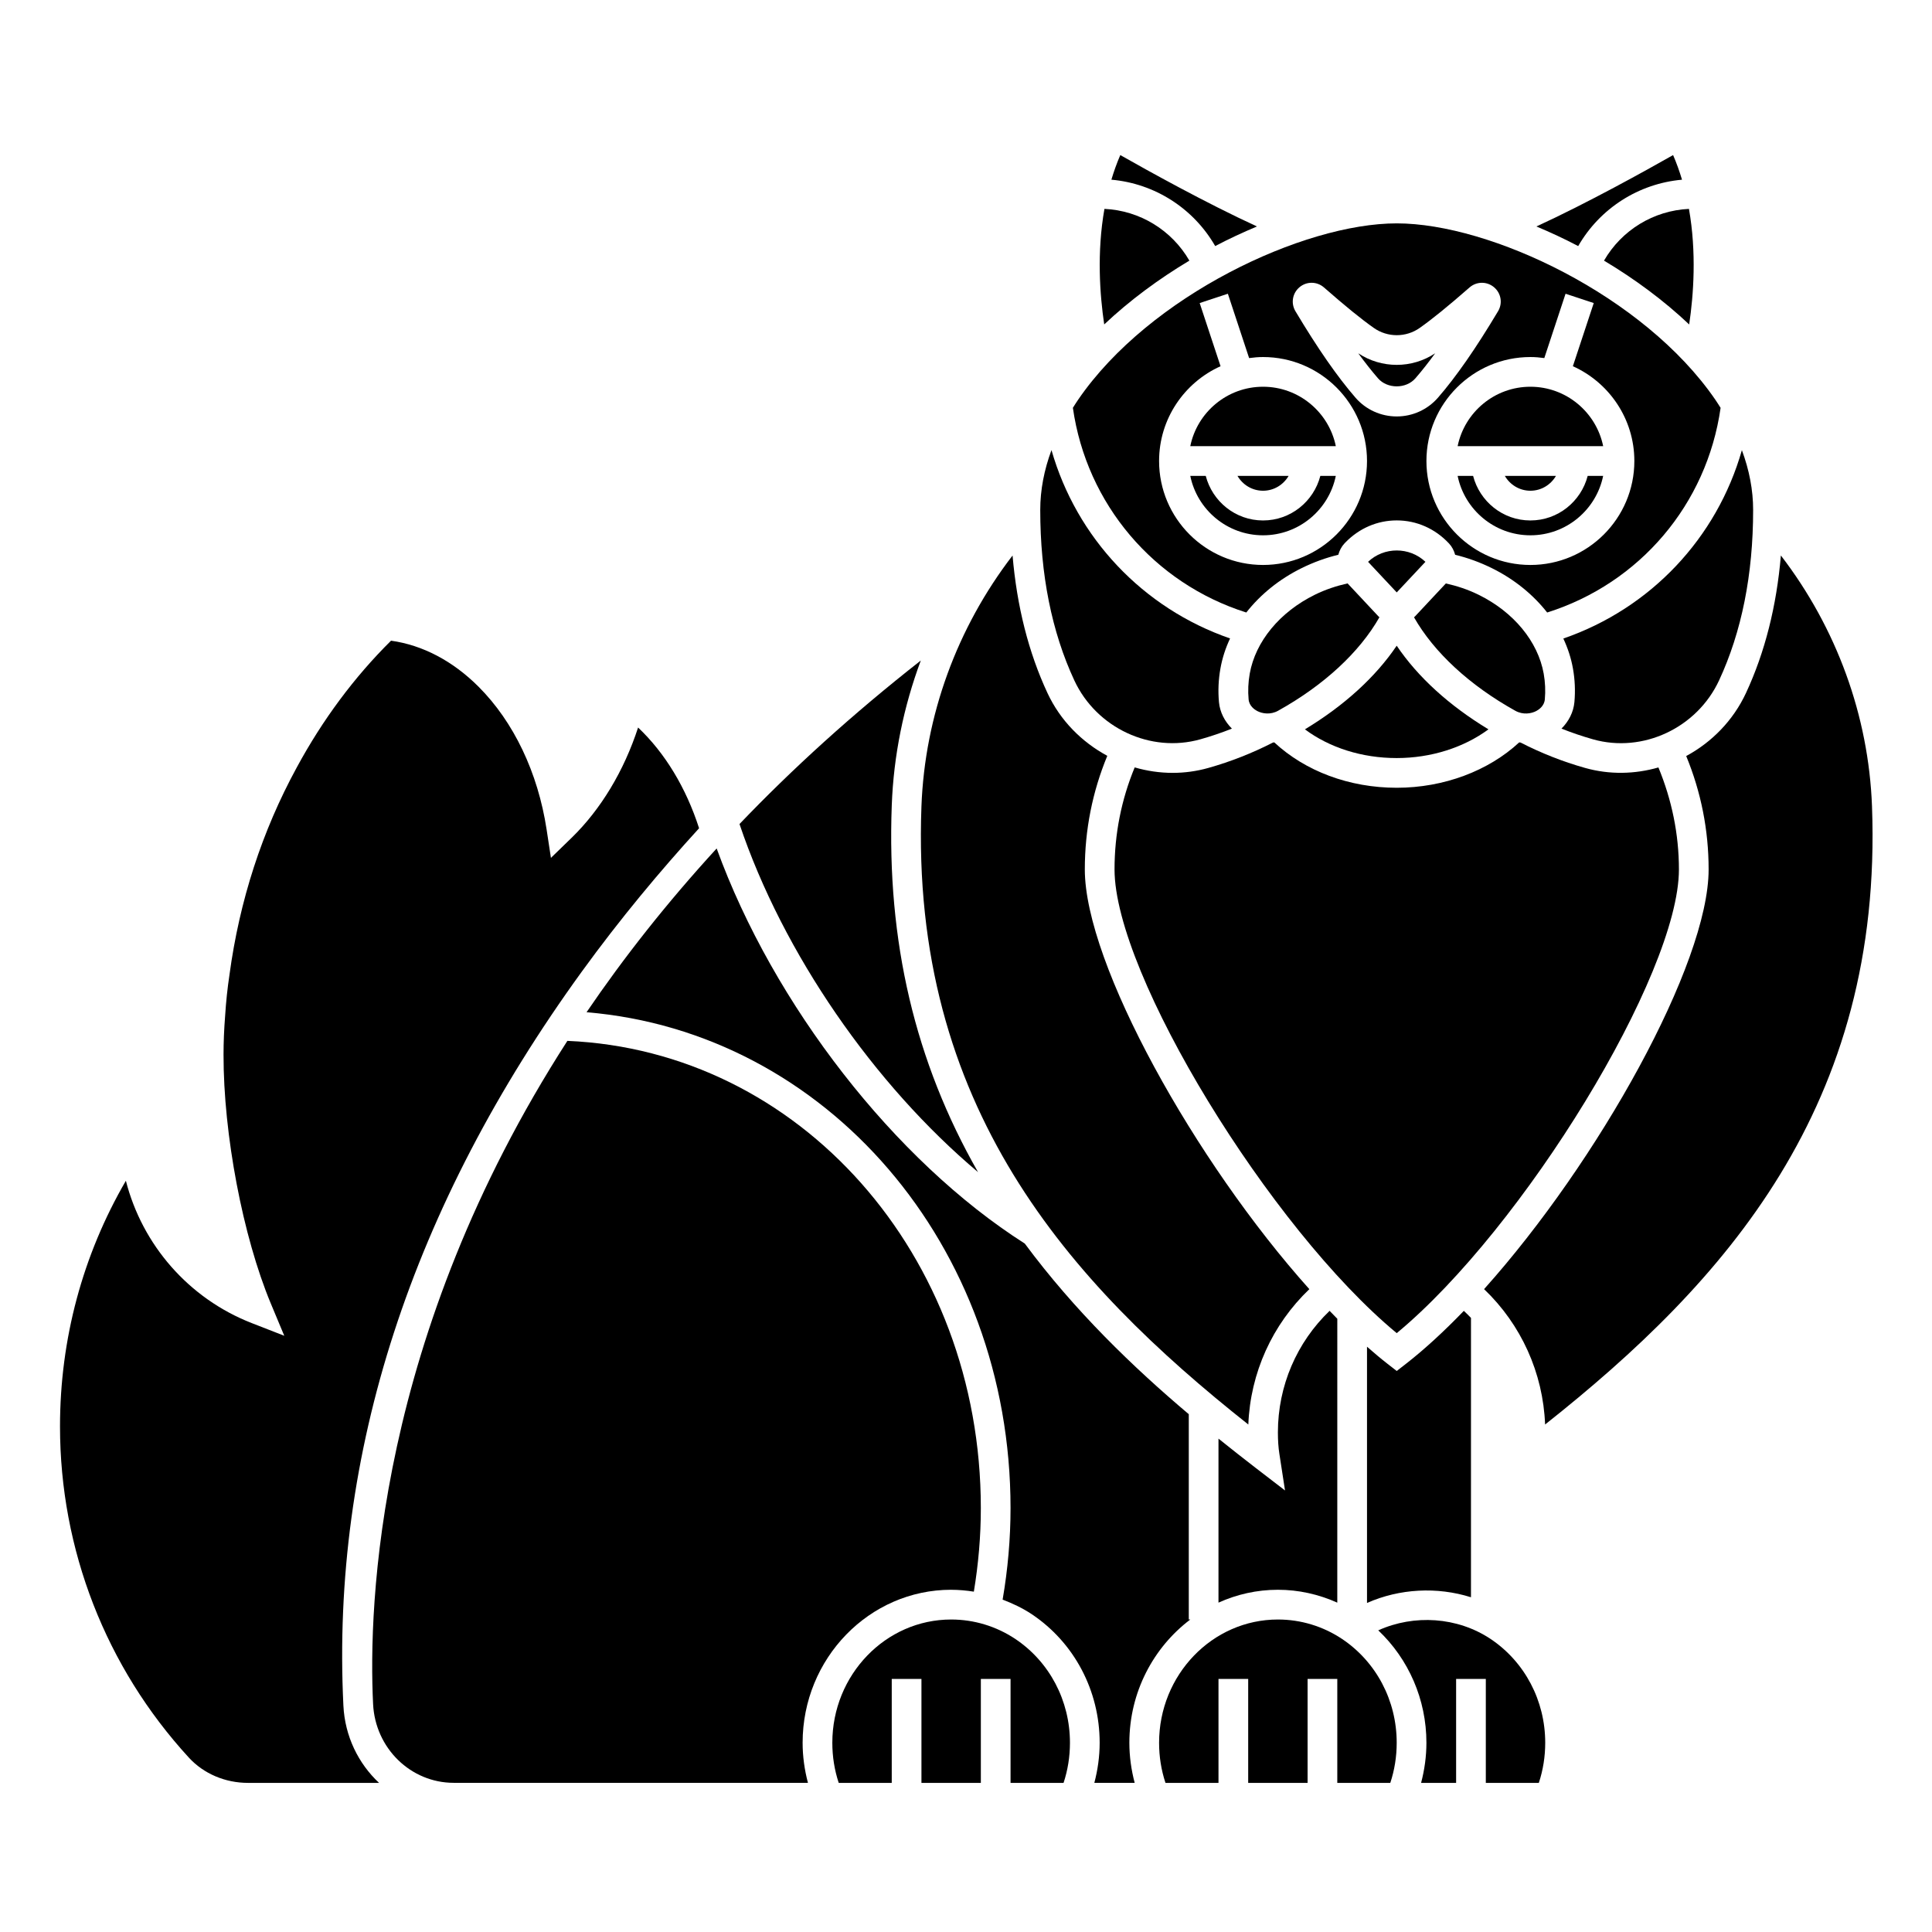
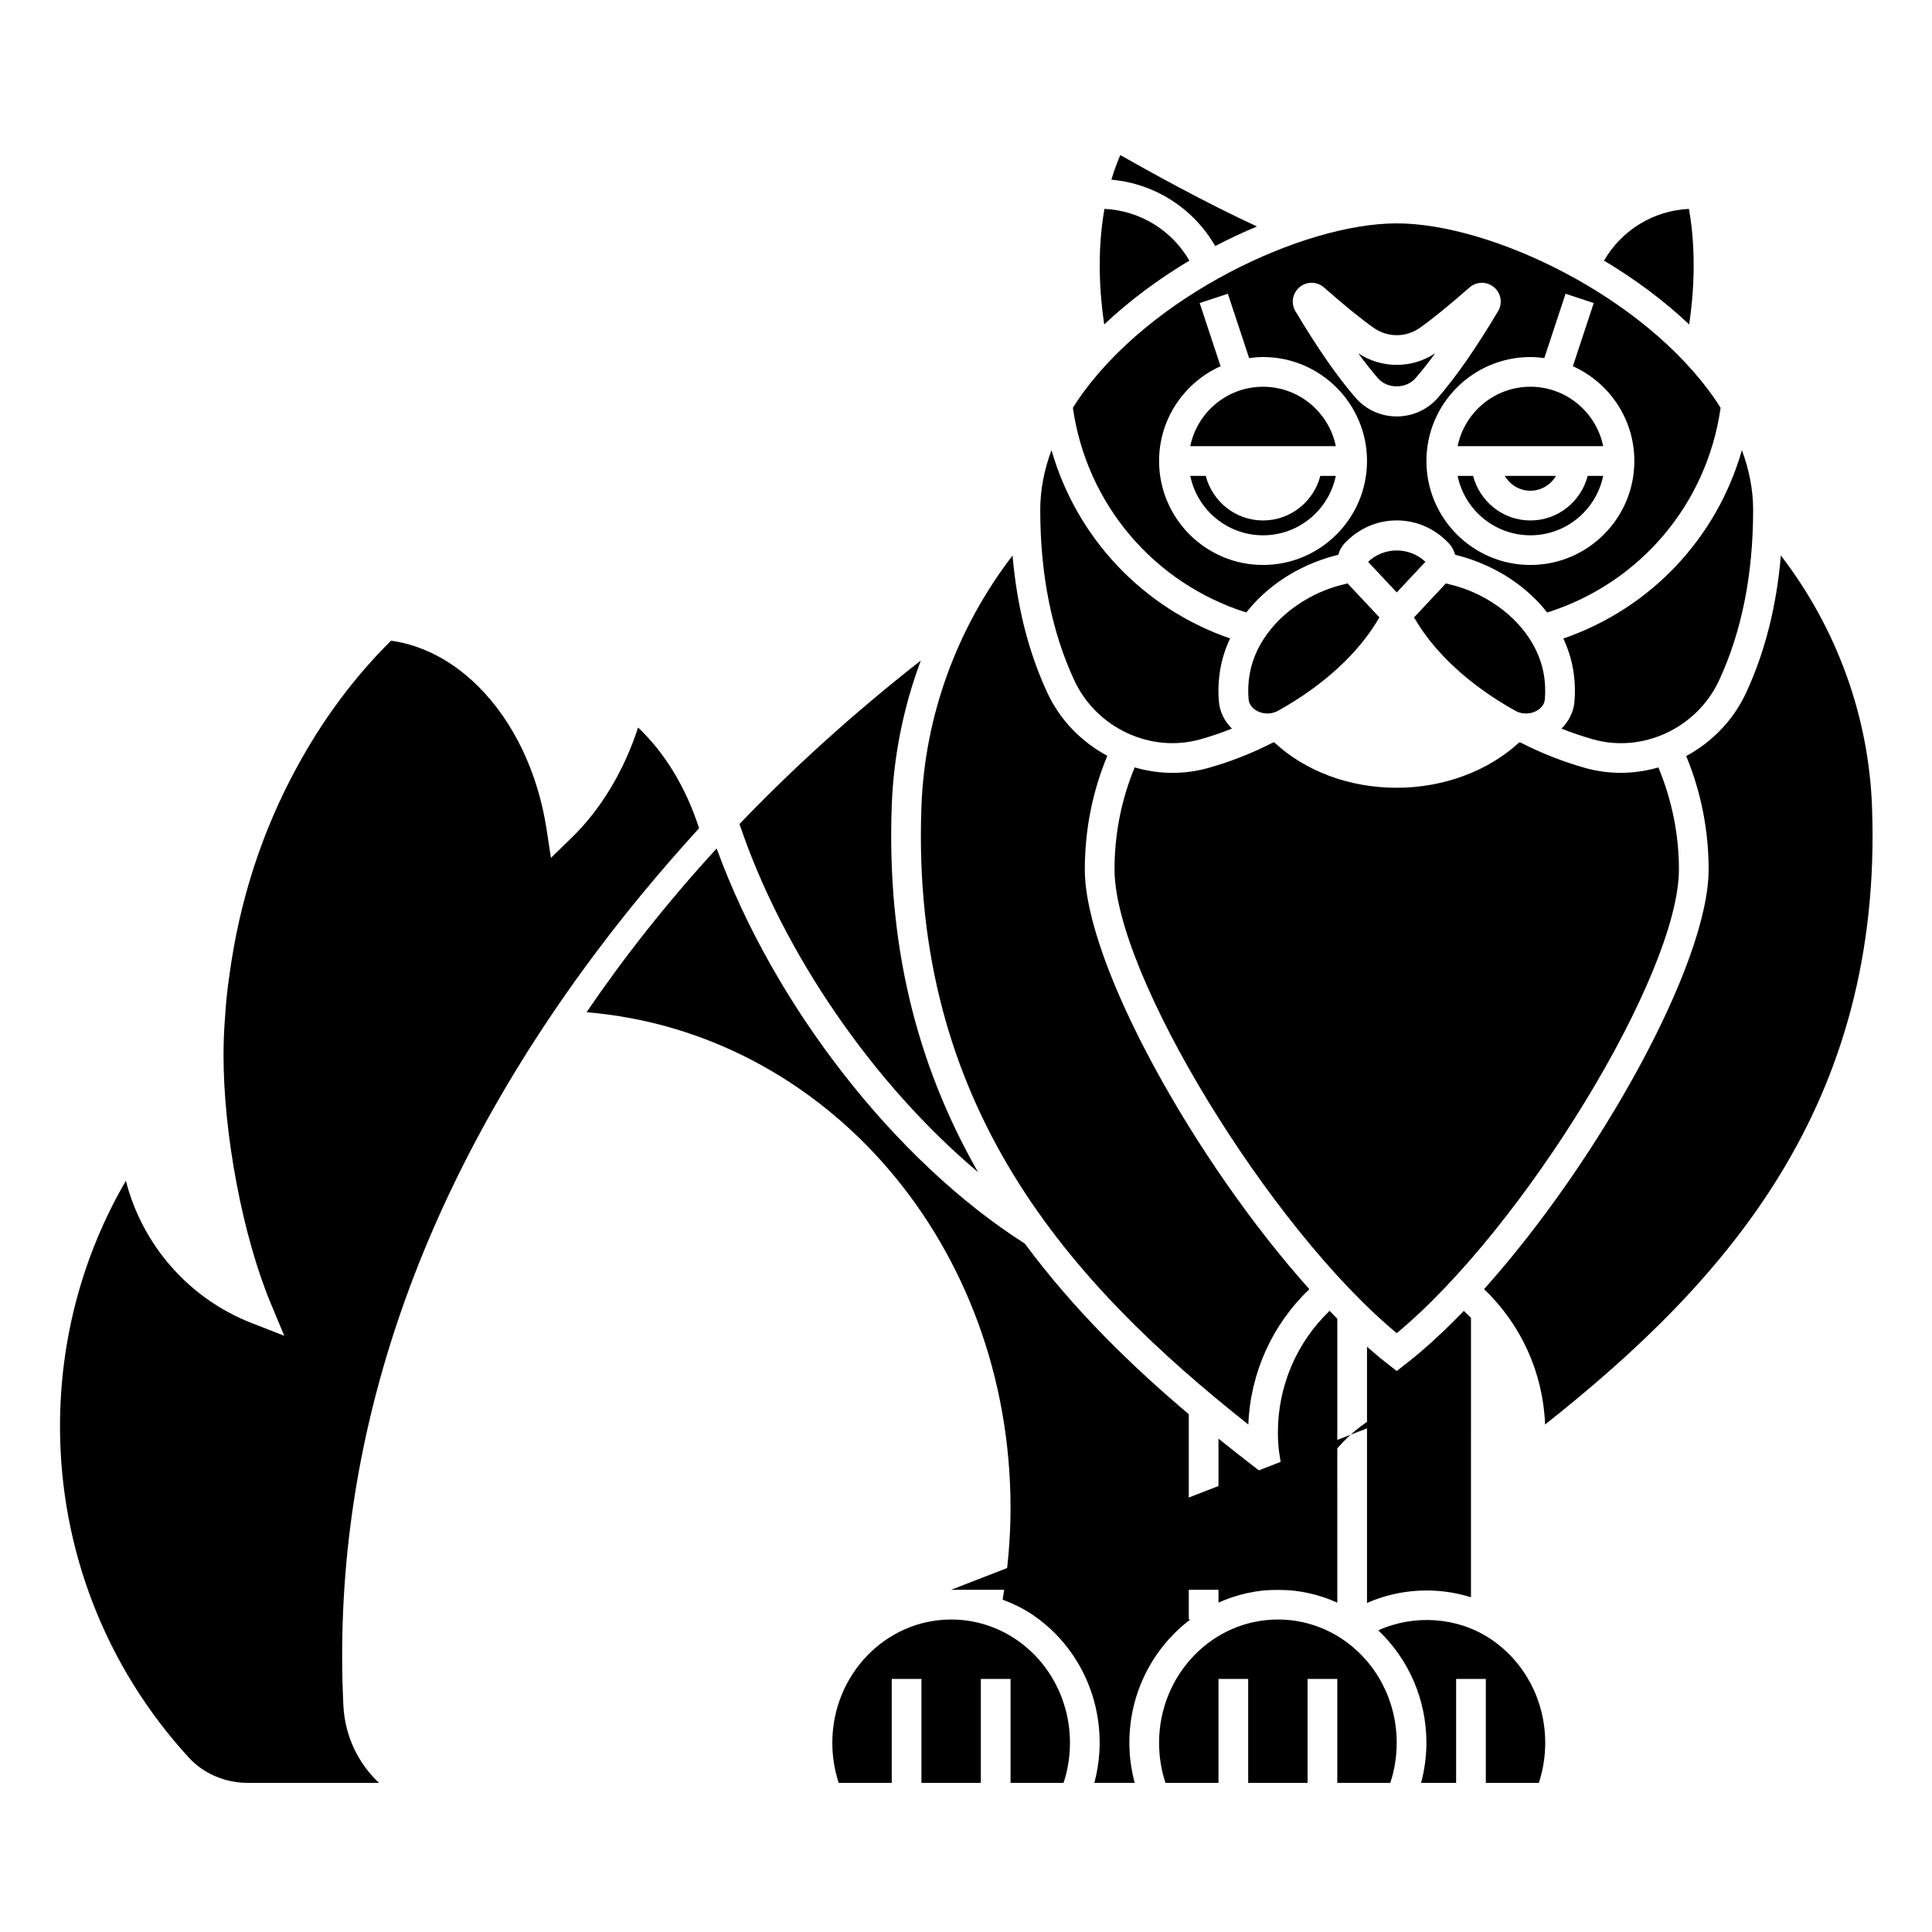
<svg xmlns="http://www.w3.org/2000/svg" fill="#000000" width="800px" height="800px" version="1.1" viewBox="144 144 512 512">
  <g>
    <path d="m466.04 209.21c3.668-1.93 7.371-3.641 11.07-5.195-13.52-6.211-29.203-14.93-36.219-18.918-0.934 2.141-1.699 4.32-2.363 6.523 11.5 1.02 21.762 7.59 27.512 17.59z" />
-     <path d="m589.75 191.62c-0.66-2.195-1.43-4.379-2.363-6.523-7.016 3.988-22.699 12.707-36.219 18.918 3.699 1.555 7.402 3.269 11.07 5.199 5.75-10 16.016-16.57 27.512-17.594z" />
    <path d="m459.2 213.07c-4.668-8.082-13.129-13.273-22.512-13.715-2.043 11.531-1.223 22.809-0.059 30.621 6.777-6.394 14.492-12.078 22.57-16.906z" />
    <path d="m549.57 285.86c9.5 0 17.453-6.773 19.281-15.742h-4.098c-1.758 6.769-7.867 11.809-15.184 11.809s-13.426-5.039-15.184-11.809h-4.098c1.828 8.969 9.781 15.742 19.281 15.742z" />
    <path d="m549.57 246.49c-9.5 0-17.453 6.773-19.281 15.742h38.566c-1.832-8.965-9.781-15.742-19.285-15.742z" />
    <path d="m569.08 213.07c8.082 4.828 15.793 10.508 22.57 16.914 1.164-7.812 1.984-19.094-0.059-30.625-9.379 0.434-17.844 5.625-22.512 13.711z" />
    <path d="m549.57 274.05c2.902 0 5.41-1.594 6.777-3.938h-13.555c1.367 2.344 3.879 3.938 6.777 3.938z" />
    <path d="m492.43 301.62c-9.273 4.57-15.719 12.383-17.238 20.902-0.406 2.269-0.504 4.57-0.297 6.832 0.16 1.77 1.629 2.727 2.254 3.059 1.348 0.715 3.527 1.074 5.562-0.059 12.137-6.75 21.586-15.512 26.852-24.781-0.078-0.078-0.172-0.133-0.246-0.215l-8.195-8.75c-2.918 0.656-5.836 1.605-8.691 3.012z" />
    <path d="m466.91 525.25v43.465c4.824-2.18 10.148-3.41 15.742-3.41 5.469 0 10.805 1.195 15.742 3.414l0.004-75.234c-0.68-0.684-1.363-1.391-2.043-2.098-8.707 8.348-13.699 19.91-13.699 32.195 0 2.137 0.125 4.008 0.391 5.703l1.496 9.703-7.785-5.984c-3.168-2.434-6.477-5.047-9.848-7.754z" />
    <path d="m519.1 244.25c1.68-1.934 3.418-4.133 5.227-6.621-6.152 4.086-14.211 4.09-20.371 0 1.812 2.488 3.547 4.688 5.227 6.625 2.469 2.844 7.449 2.848 9.918-0.004z" />
    <path d="m583.5 347.38c-6.231 1.793-12.941 1.961-19.438 0.129-5.938-1.668-11.668-3.945-17.086-6.723-0.121-0.012-0.246-0.031-0.371-0.047-8.156 7.566-20 12.027-32.457 12.027-12.57 0-24.23-4.383-32.453-12.027-0.117 0.016-0.23 0.031-0.352 0.043-5.418 2.777-11.168 5.055-17.113 6.727-3.129 0.883-6.312 1.309-9.465 1.309-3.422 0-6.809-0.504-10.062-1.449-3.543 8.578-5.34 17.656-5.34 27.047 0 27.777 41.27 95.156 74.785 122.88 33.516-27.719 74.785-95.098 74.785-122.88-0.004-9.383-1.891-18.445-5.434-27.035z" />
    <path d="m558.3 313.22c1.191 2.547 2.059 5.203 2.543 7.922 0.531 2.961 0.66 5.969 0.391 8.93-0.246 2.668-1.508 5.102-3.426 7.019 2.731 1.086 5.531 2.039 8.375 2.844 13.164 3.715 27.512-3.004 33.379-15.602 5.996-12.887 9.035-28.09 9.035-45.188 0-5.277-1.02-10.57-2.981-15.848-6.637 23.281-24.145 41.922-47.316 49.922z" />
    <path d="m516.56 505.45-2.414 1.875-2.418-1.883c-1.797-1.398-3.621-2.938-5.457-4.547v67.902c8.66-3.816 18.559-4.336 27.551-1.508l0.004-74.031c-0.598-0.648-1.254-1.25-1.895-1.867-5.191 5.383-10.359 10.156-15.371 14.059z" />
    <path d="m506.55 292.89 7.598 8.109 7.602-8.109c-4.227-4.016-10.977-4.012-15.199 0z" />
    <path d="m551.14 332.42c0.625-0.332 2.094-1.285 2.254-3.062 0.207-2.258 0.105-4.559-0.297-6.828-1.52-8.52-7.961-16.336-17.238-20.902-2.856-1.406-5.773-2.356-8.691-3.008l-8.191 8.746c-0.078 0.082-0.172 0.141-0.25 0.219 5.266 9.266 14.711 18.031 26.852 24.781 2.035 1.129 4.219 0.766 5.562 0.055z" />
-     <path d="m514.14 315.12c-5.613 8.309-13.895 15.855-24.324 22.164 6.535 4.859 15.102 7.609 24.324 7.609 9.129 0 17.785-2.793 24.316-7.609-10.43-6.312-18.711-13.855-24.316-22.164z" />
-     <path d="m478.72 274.05c2.902 0 5.41-1.594 6.777-3.938h-13.555c1.367 2.344 3.875 3.938 6.777 3.938z" />
    <path d="m413.04 578.32c-5.055-3.356-10.93-5.133-16.977-5.133-17.363 0-31.488 14.656-31.488 32.668 0 3.668 0.57 7.231 1.695 10.629h14.051v-27.551h7.871v27.551h15.742v-27.551h7.871v27.551h14.047c1.125-3.398 1.695-6.957 1.695-10.629 0.004-11.176-5.422-21.465-14.508-27.535z" />
    <path d="m298.19 401.48c10.133-13.969 20.711-26.637 31.074-37.984-3.441-10.711-9.043-19.969-16.164-26.695-3.723 11.461-9.855 21.676-17.613 29.219l-5.484 5.324-1.152-7.551c-2.301-15.055-8.703-28.48-18.023-37.801-6.84-6.84-14.832-11.035-23.199-12.203-9.742 9.648-18.141 20.945-24.992 33.609-9.18 16.828-15.172 35.293-17.82 54.898-0.543 3.609-0.926 7.254-1.152 10.895-0.285 3.574-0.426 7.004-0.426 10.266-0.043 21.09 5.113 48.219 12.527 65.988l3.57 8.551-8.633-3.367c-16.707-6.519-29.004-20.73-33.344-37.715-11.453 19.688-17.457 41.992-17.457 65.105 0 32.613 12.129 63.785 34.156 87.777 3.902 4.25 9.609 6.688 15.664 6.688h34.73c-5.477-5.125-9.051-12.344-9.449-20.484-3.269-66.738 17.984-132.19 63.188-194.52z" />
    <path d="m459.45 573.18h-0.41v-54.402c-14.719-12.422-30.277-27.418-43.461-45.219-34.465-21.926-66.617-63.316-81.656-104.71-13.312 14.523-24.723 29.059-34.48 43.402 63.504 5.285 112.36 61.746 112.36 131.41 0 8.148-0.727 16.297-2.098 24.258 2.672 1.016 5.273 2.238 7.695 3.844 11.285 7.539 18.02 20.277 18.02 34.086 0 3.637-0.504 7.188-1.41 10.629h10.691c-0.906-3.441-1.41-6.988-1.41-10.629 0-13.41 6.383-25.285 16.156-32.668z" />
    <path d="m640.1 357.69c-0.895-24.02-9.402-47.281-24.148-66.48-1.145 13.434-4.227 25.66-9.246 36.441-3.41 7.324-9.09 13.059-15.844 16.707 3.934 9.543 5.941 19.637 5.941 30.055 0 25.02-29.234 77.441-59.508 111.22 9.812 9.367 15.641 22.176 16.172 35.879 47.629-37.727 89.598-84.402 86.633-163.82z" />
    <path d="m499.63 578.32c-5.051-3.356-10.93-5.133-16.973-5.133-17.363 0-31.488 14.656-31.488 32.668 0 3.668 0.57 7.231 1.695 10.629h14.047v-27.551h7.871v27.551h15.742v-27.551h7.871v27.551h14.047c1.125-3.398 1.695-6.957 1.695-10.629 0.008-11.176-5.418-21.465-14.508-27.535z" />
    <path d="m403.19 454.63c-16.695-29.23-24.211-61.141-22.863-97.234 0.488-13.16 3.129-26.102 7.695-38.352-18.164 14.238-34.098 28.754-48.047 43.332 11.559 34.336 35.672 69.066 63.215 92.254z" />
    <path d="m538.99 578.32c-8.777-5.828-20.242-6.547-29.738-2.262 8.055 7.625 12.762 18.32 12.762 29.797 0 3.637-0.504 7.188-1.41 10.629h9.281v-27.551h7.871v27.551h14.047c1.125-3.398 1.695-6.957 1.695-10.629 0.004-11.176-5.422-21.465-14.508-27.535z" />
-     <path d="m396.06 565.31c2.031 0 4.039 0.184 6.019 0.496 1.207-7.277 1.852-14.707 1.852-22.145 0-67.133-48.012-121.2-109.57-123.82-50.504 78.438-52.777 149.53-51.488 175.76 0.574 11.703 9.965 20.867 21.383 20.867h93.855c-0.906-3.441-1.41-6.988-1.41-10.629 0.004-22.348 17.66-40.535 39.363-40.535z" />
+     <path d="m396.06 565.31h93.855c-0.906-3.441-1.41-6.988-1.41-10.629 0.004-22.348 17.66-40.535 39.363-40.535z" />
    <path d="m474.82 521.52c0.531-13.707 6.359-26.516 16.172-35.879-30.273-33.785-59.504-86.203-59.504-111.23 0-10.453 2.008-20.559 5.957-30.109-6.75-3.648-12.453-9.328-15.859-16.648-5.023-10.781-8.102-23.008-9.246-36.441-14.75 19.199-23.254 42.453-24.148 66.48-2.965 79.418 39 126.09 86.629 163.82z" />
    <path d="m474.28 306.32c3.734-4.758 8.73-8.836 14.672-11.766 3.176-1.566 6.43-2.738 9.715-3.535 0.293-1.09 0.82-2.133 1.637-3.008l0.262-0.273c3.652-3.758 8.461-5.824 13.586-5.824 5.238 0 10.152 2.164 13.832 6.094h0.004c0.82 0.879 1.348 1.922 1.641 3.016 3.281 0.793 6.543 1.969 9.719 3.535 5.945 2.93 10.934 7.008 14.668 11.762 24.535-7.746 42.32-28.664 45.961-54.238-0.465-0.723-0.91-1.453-1.41-2.172-18.895-27.535-59.645-46.715-84.418-46.715-24.773 0-65.527 19.18-84.406 46.695-0.504 0.727-0.953 1.457-1.418 2.184 3.629 25.492 21.449 46.496 45.957 54.246zm78.977-67.426 5.633-17.051 7.469 2.469-5.531 16.738c9.594 4.316 16.293 13.941 16.293 25.121 0 15.191-12.363 27.551-27.551 27.551s-27.551-12.359-27.551-27.551c0-15.191 12.363-27.551 27.551-27.551 1.254-0.004 2.477 0.109 3.688 0.273zm-64.863-18.789c1.891-1.578 4.609-1.551 6.465 0.066 5.781 5.055 9.848 8.359 13.199 10.723 3.644 2.578 8.551 2.578 12.195 0 3.348-2.367 7.414-5.668 13.195-10.719l0.004-0.004c1.859-1.613 4.574-1.641 6.465-0.066 1.891 1.578 2.352 4.262 1.082 6.375-5.894 9.871-11.109 17.375-15.938 22.93-2.75 3.148-6.723 4.953-10.914 4.953-4.191 0-8.168-1.801-10.902-4.945-4.828-5.562-10.039-13.062-15.938-22.934-1.266-2.113-0.805-4.801 1.086-6.379zm-20.934 20.945-5.531-16.738 7.469-2.469 5.633 17.051c1.215-0.164 2.441-0.277 3.691-0.277 15.188 0 27.551 12.359 27.551 27.551s-12.363 27.551-27.551 27.551-27.551-12.359-27.551-27.551c0-11.176 6.703-20.801 16.289-25.117z" />
    <path d="m478.72 246.49c-9.5 0-17.453 6.773-19.281 15.742h38.566c-1.832-8.965-9.785-15.742-19.285-15.742z" />
    <path d="m478.72 285.86c9.5 0 17.453-6.773 19.281-15.742h-4.098c-1.758 6.769-7.867 11.809-15.184 11.809s-13.426-5.039-15.184-11.809h-4.098c1.828 8.969 9.781 15.742 19.281 15.742z" />
    <path d="m462.09 339.93c2.852-0.805 5.648-1.754 8.379-2.836-1.918-1.914-3.18-4.348-3.43-7.019-0.273-2.965-0.141-5.973 0.391-8.934 0.484-2.727 1.352-5.391 2.551-7.945-23.145-8.004-40.676-26.688-47.328-49.918-1.953 5.277-2.977 10.574-2.977 15.859 0 17.102 3.039 32.309 9.035 45.188 5.867 12.605 20.219 19.312 33.379 15.605z" />
  </g>
</svg>